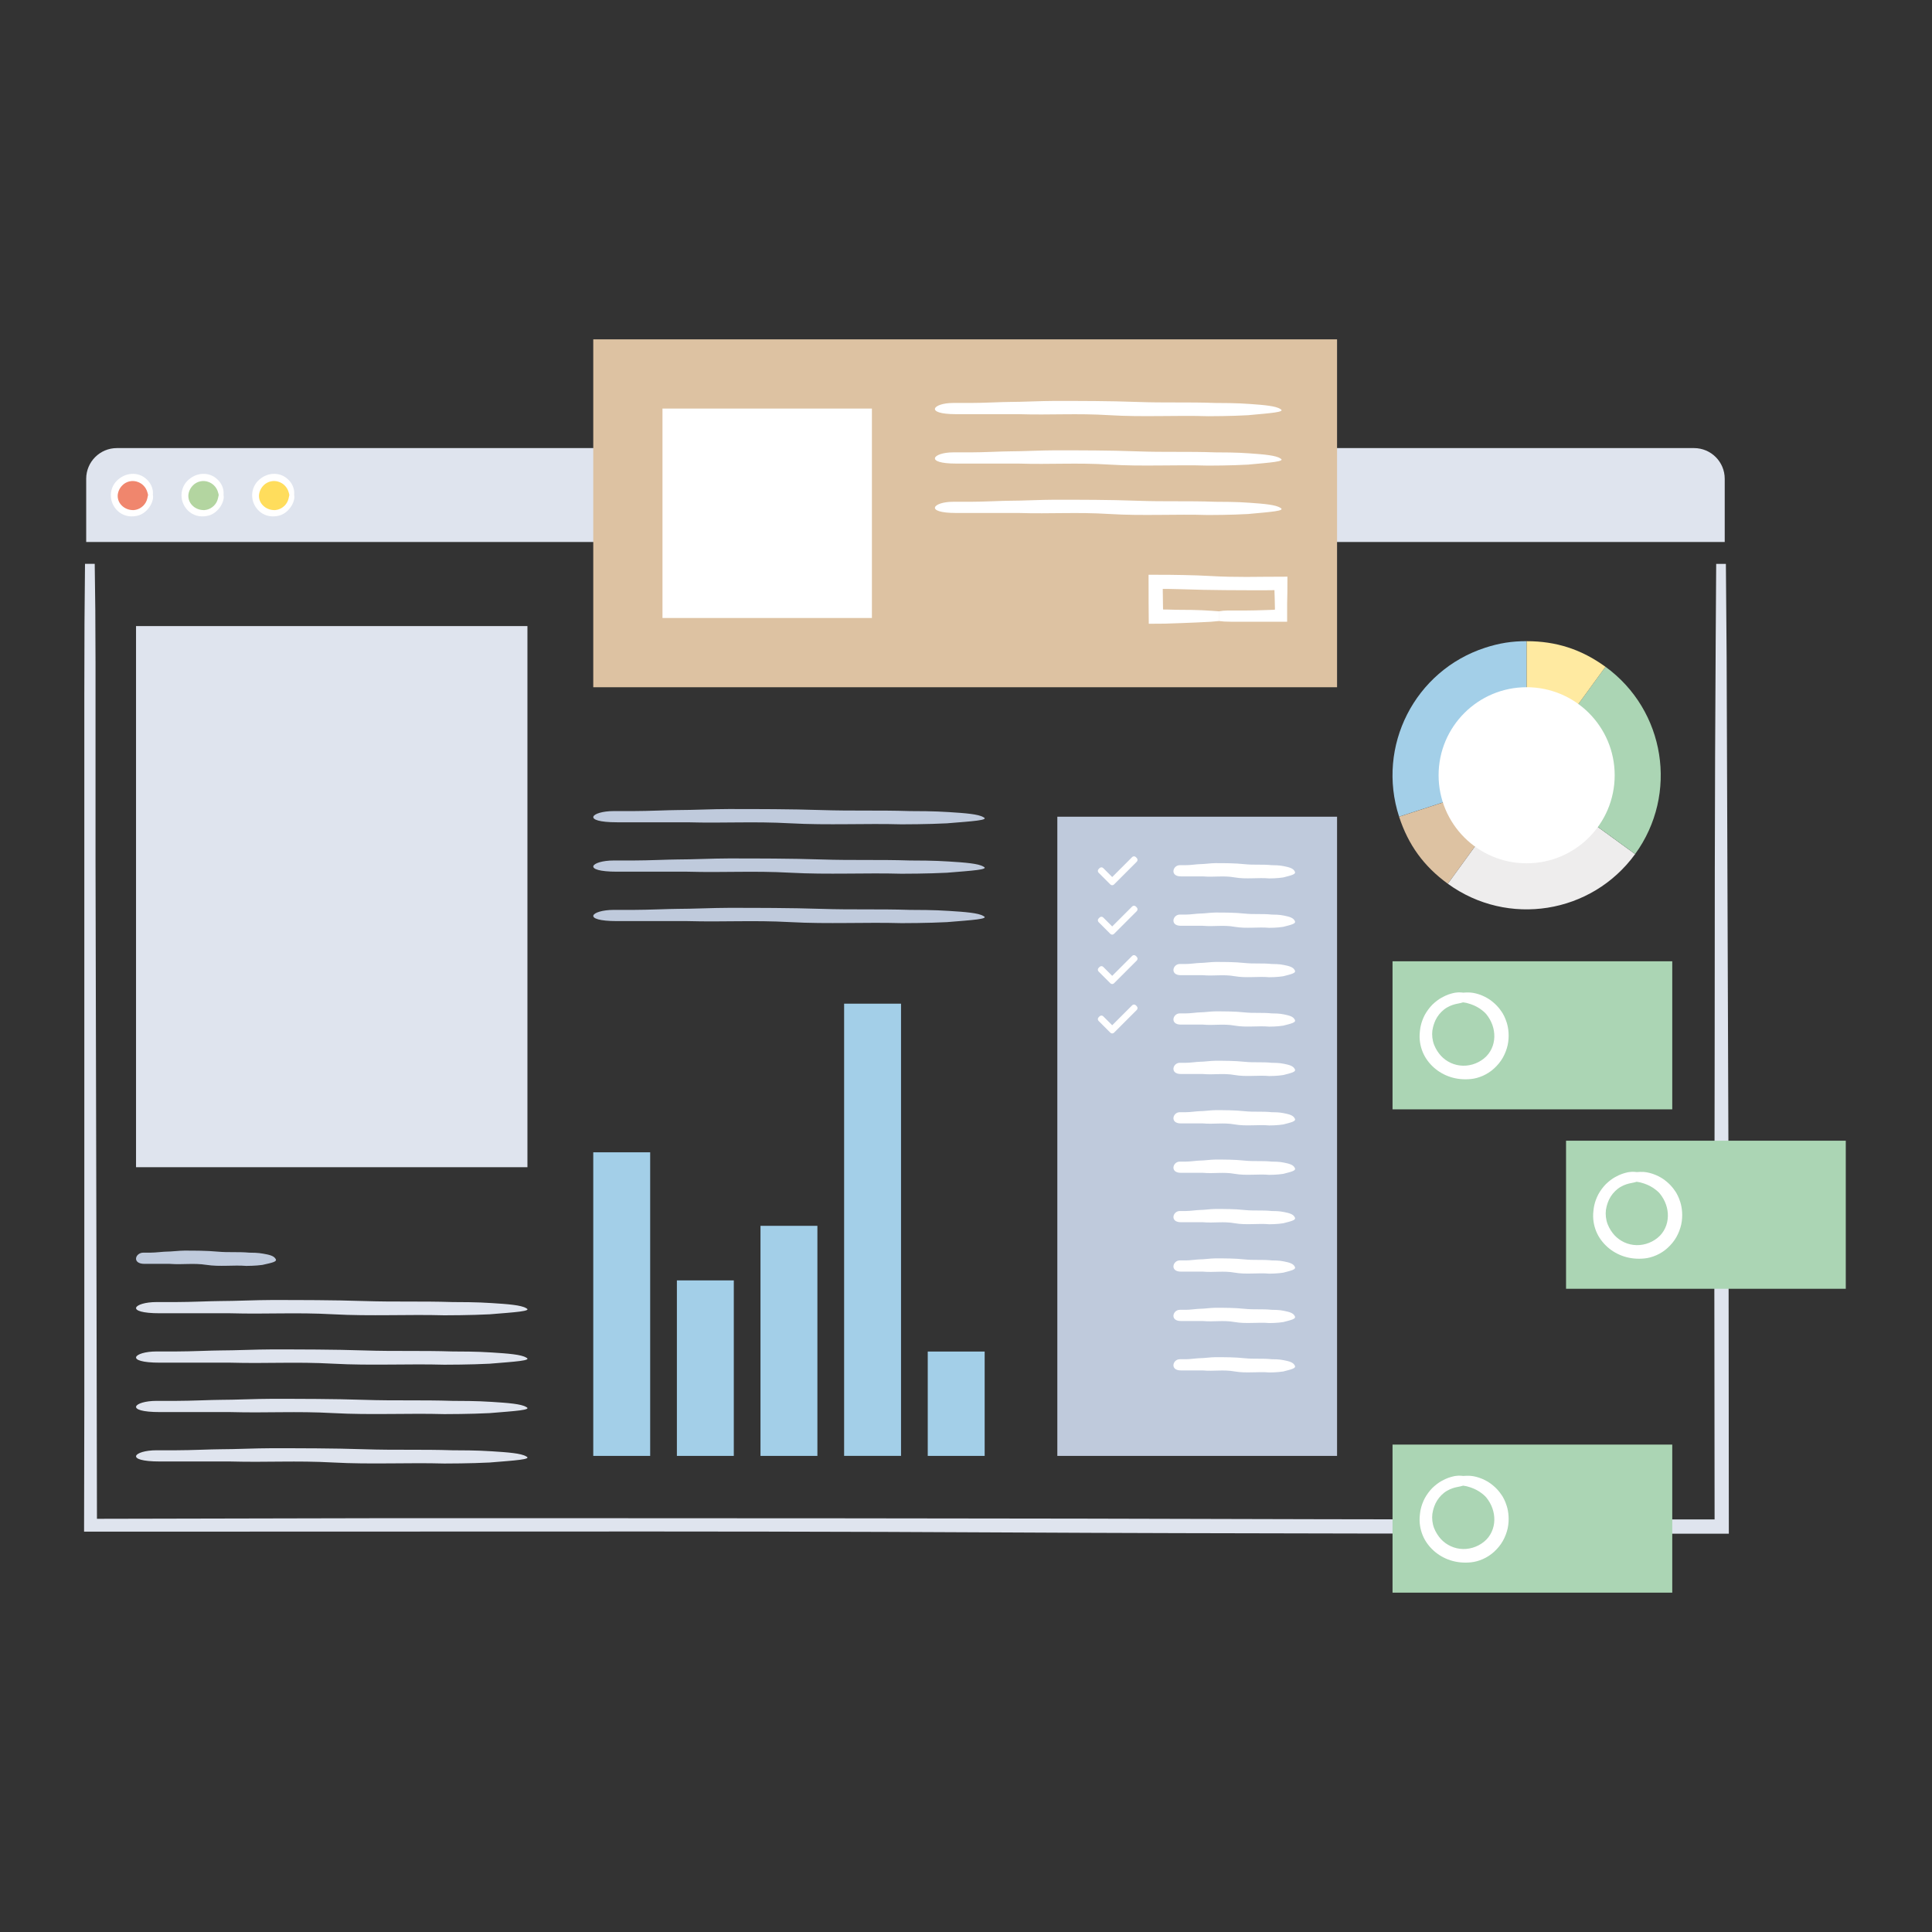
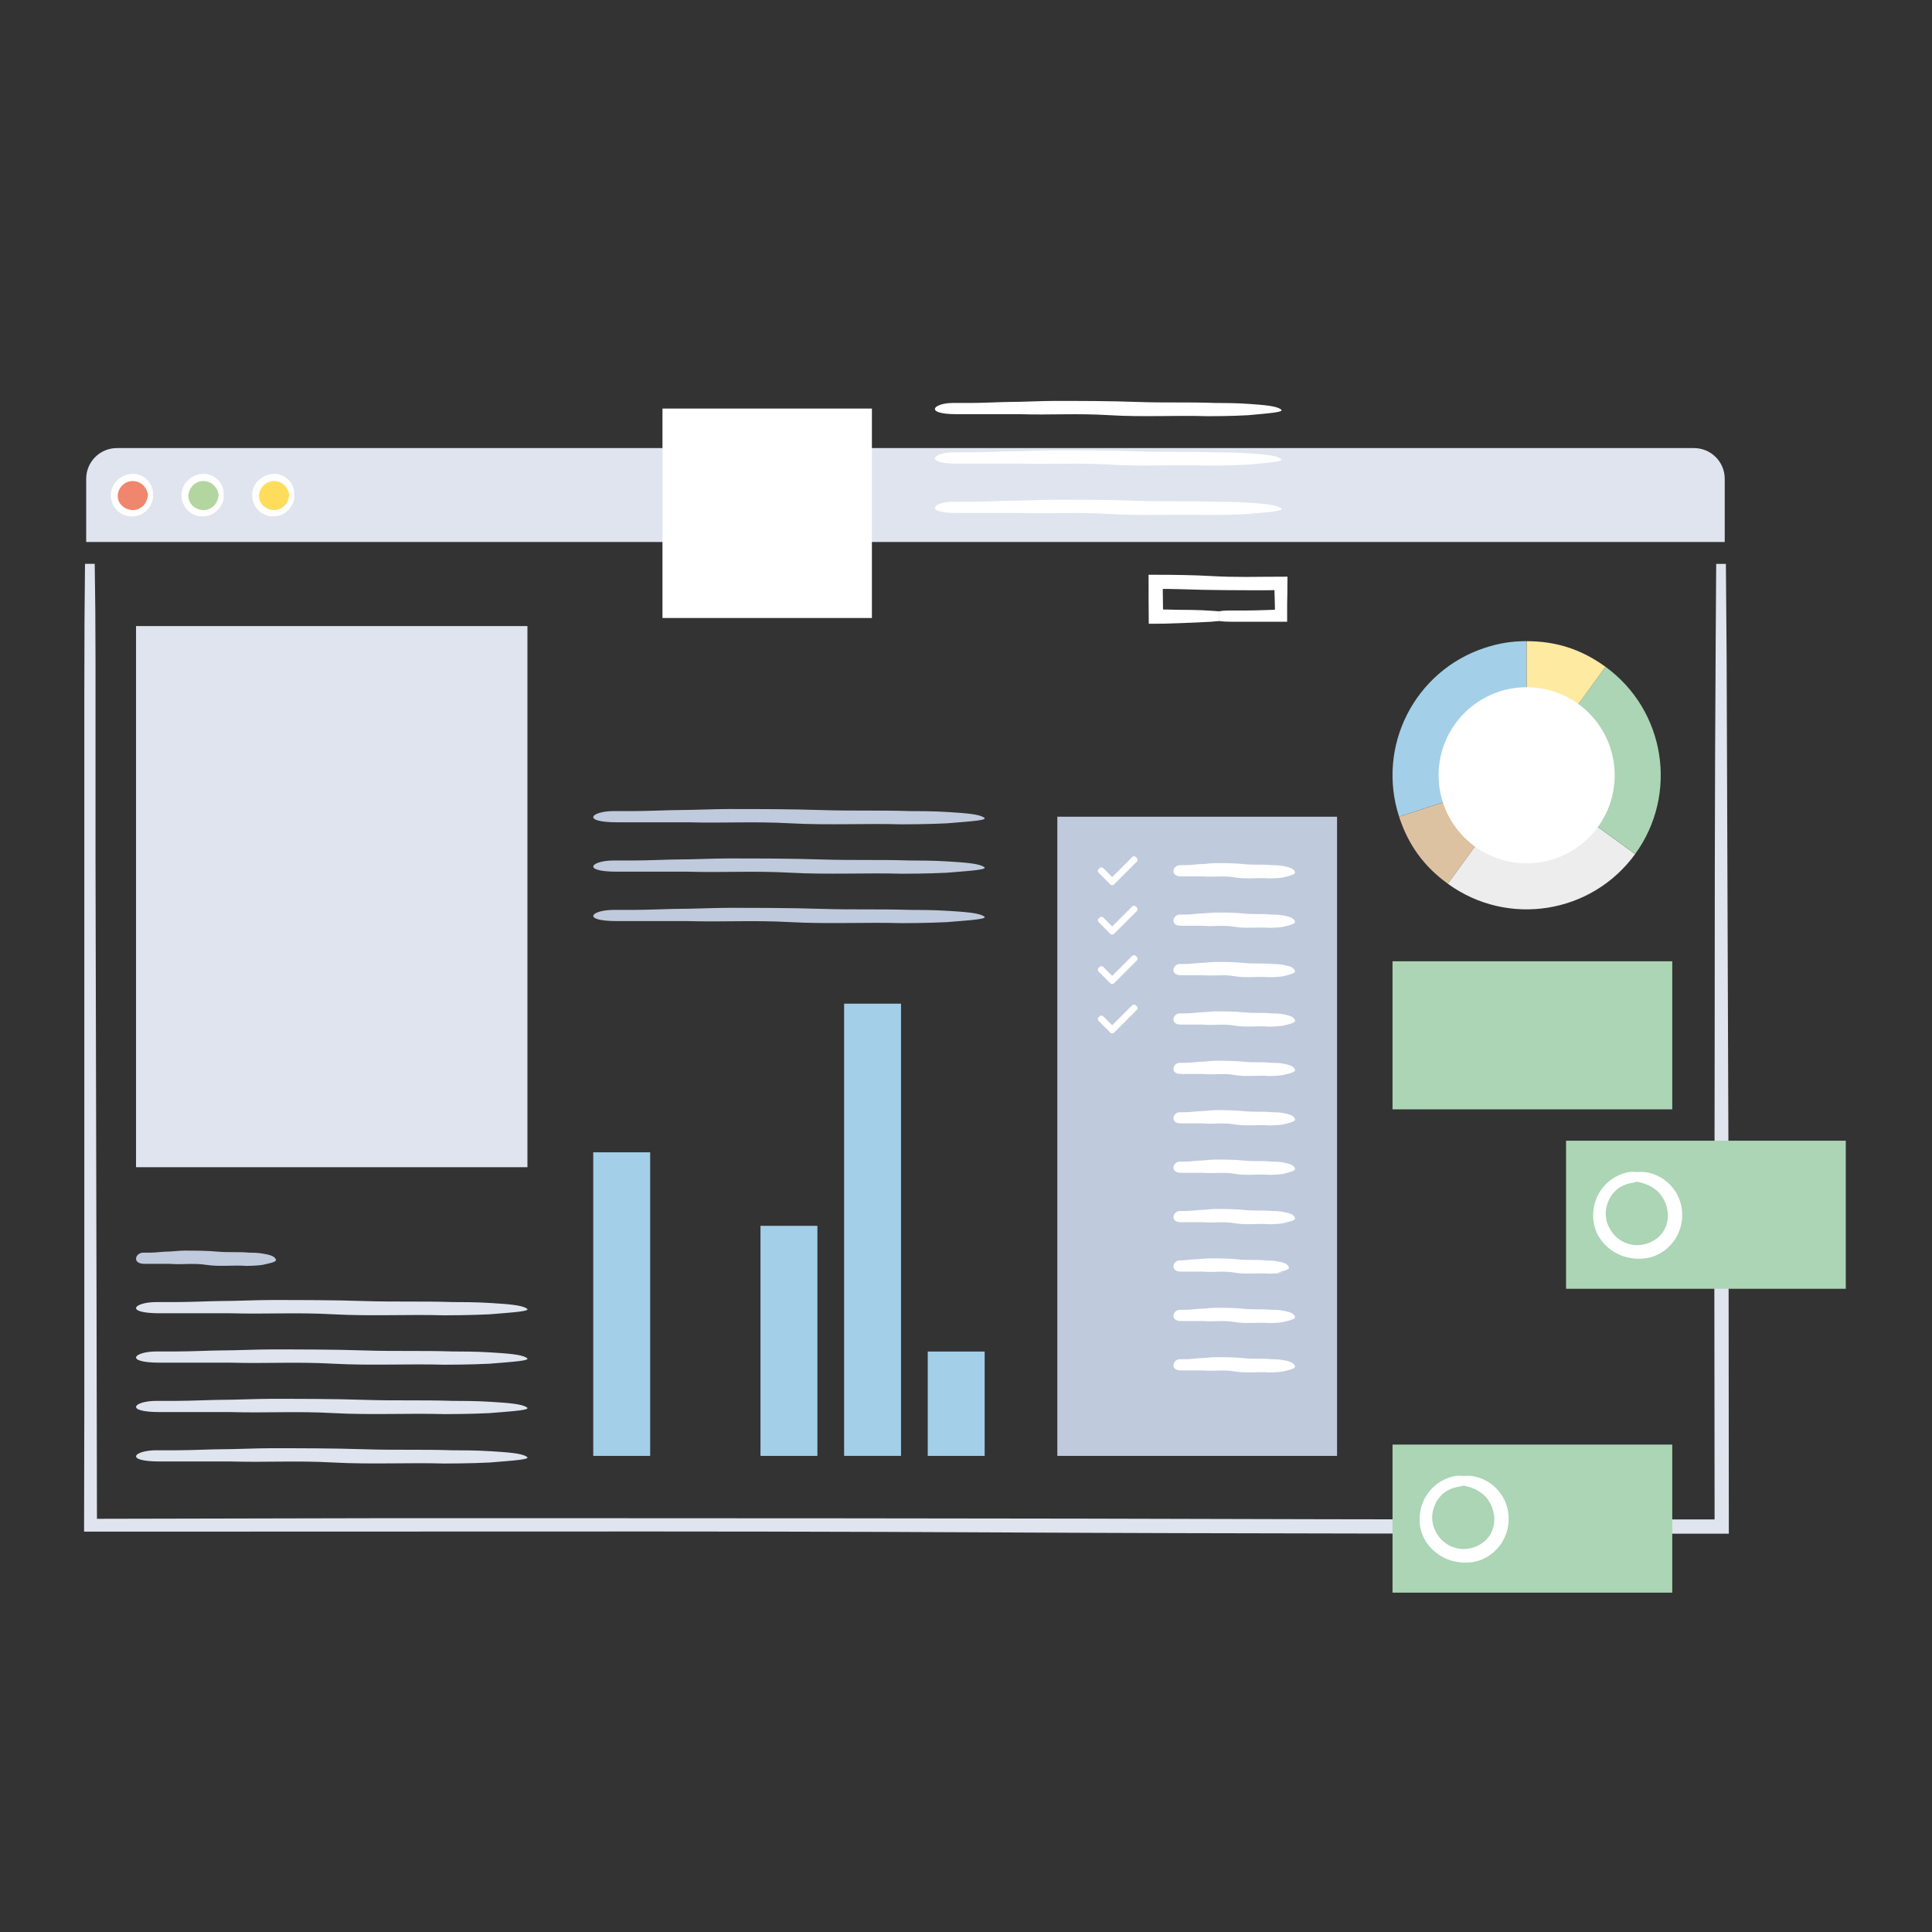
<svg xmlns="http://www.w3.org/2000/svg" id="Layer_1" viewBox="0 0 700 700">
  <rect x="0" y="0" width="700" height="700" fill="#333333" stroke="none" />
  <defs>
    <style>.cls-1{fill:#a3cfe8;}.cls-2{fill:#fff;}.cls-3{fill:#ffdd5c;}.cls-4{fill:#ddc2a2;}.cls-5{fill:#b3d5a0;}.cls-6{fill:#ffeaa1;}.cls-7{fill:#f0866d;}.cls-8{fill:#dfe4ee;}.cls-9{fill:#bfcadc;}.cls-10{fill:#abd5b4;}.cls-11{fill:none;}.cls-12{fill:#eeeded;}</style>
  </defs>
  <rect class="cls-8" x="49.29" y="226.84" width="141.81" height="196.06" />
  <g>
    <path class="cls-8" d="M621.81,204.29c-.06,8.96-.12,18.16-.18,27.82-.37,53.76-.37,119.47-.37,143.36-.04,31.21-.08,61.07-.12,90.37,.03,28.5,.06,56.47,.09,84.67-22.54,.02-45.27,.03-68.54,.05-24.07-.04-48.7-.08-74.24-.12-113.49-.37-232.95-.37-340.47-.37-29.86,.06-67.28,.15-102.85,.22-.05-28.07-.1-54.75-.15-77.15-.07-29.87-.25-107.52-.37-161.28v-71.67c0-13.43-.11-25.43-.29-35.9h-3.52c-.16,12.59-.25,28.12-.25,47.85V508.98c-.03,16.2-.06,31.93-.09,45.97,59.15-.02,112.44-.04,166.37-.05,53.26-.03,107.16,0,168.12,.34,38.32,.21,84.65,.32,130.57,.39,46.92,.02,93.42,.04,130.87,.06-.07-76.99-.11-127.6-.12-132.28-.04-10.36-.41-113.64-.68-185.31-.09-11.73-.19-23.03-.27-33.8h-3.52Z" />
    <path class="cls-8" d="M613.78,162.35H42.35c-6.14,0-11.12,4.98-11.12,11.12v22.9H624.9v-22.9c0-6.14-4.98-11.12-11.12-11.12Z" />
    <g>
      <circle class="cls-7" cx="48.02" cy="179.36" r="6.48" />
      <path class="cls-2" d="M55.39,179.36c0-.32,.05-.66,.02-1.01-.03-.98-.37-2.07-.85-2.91-.48-.84-1.07-1.46-1.41-1.75-1.51-1.5-3.58-2.13-5.52-1.99-1.95,.13-3.83,1-5.33,2.51-1.51,1.5-2.34,3.8-2.1,5.99,.2,2.21,1.43,4.23,3.09,5.46,.82,.62,2,1.17,3.24,1.35,1.24,.19,2.49,.05,3.46-.21,.54-.13,1.5-.51,2.38-1.2,.89-.67,1.66-1.62,2.15-2.47,.55-.95,.78-1.81,.9-2.46,.09-.49,.05-.93-.02-1.31h-1.76c-.09,.35-.15,.76-.28,1.27-.08,.31-.2,.78-.59,1.48-.19,.35-.5,.75-.87,1.13-.38,.37-.84,.71-1.3,.96-.94,.5-1.88,.6-2.11,.62-1.84,.05-3.41-.63-4.5-1.79-1.1-1.14-1.67-2.88-1.17-4.62,.24-.85,.72-1.8,1.48-2.54,.73-.76,1.72-1.27,2.67-1.47,.95-.2,1.85-.11,2.48,.06,.63,.17,1,.38,1.06,.4,.11,.07,.78,.36,1.43,1.02,.68,.63,1.27,1.65,1.49,2.59,.11,.3,.16,.6,.22,.9h1.76Z" />
    </g>
    <g>
      <circle class="cls-5" cx="73.61" cy="179.36" r="6.48" />
      <path class="cls-2" d="M80.99,179.36c0-.32,.05-.66,.02-1.01-.03-.98-.37-2.07-.85-2.91-.48-.84-1.07-1.46-1.41-1.75-1.51-1.5-3.58-2.13-5.52-1.99-1.95,.13-3.83,1-5.33,2.51-1.51,1.5-2.34,3.8-2.1,5.99,.2,2.21,1.43,4.23,3.09,5.46,.82,.62,2,1.17,3.24,1.35,1.24,.19,2.49,.05,3.46-.21,.54-.13,1.5-.51,2.38-1.2,.89-.67,1.66-1.62,2.15-2.47,.55-.95,.78-1.81,.9-2.46,.09-.49,.05-.93-.02-1.31h-1.76c-.09,.35-.15,.76-.28,1.27-.08,.31-.2,.78-.59,1.48-.19,.35-.5,.75-.87,1.13-.38,.37-.84,.71-1.3,.96-.94,.5-1.88,.6-2.11,.62-1.84,.05-3.41-.63-4.5-1.79-1.1-1.14-1.67-2.88-1.17-4.62,.24-.85,.72-1.8,1.48-2.54,.73-.76,1.72-1.27,2.67-1.47,.95-.2,1.85-.11,2.48,.06,.63,.17,1,.38,1.06,.4,.11,.07,.78,.36,1.43,1.02,.68,.63,1.27,1.65,1.49,2.59,.11,.3,.16,.6,.22,.9h1.76Z" />
    </g>
    <g>
      <circle class="cls-3" cx="99.21" cy="179.36" r="6.48" />
      <path class="cls-2" d="M106.58,179.36c0-.32,.05-.66,.02-1.01-.03-.98-.37-2.07-.85-2.91-.48-.84-1.07-1.46-1.41-1.75-1.51-1.5-3.58-2.13-5.52-1.99-1.95,.13-3.83,1-5.33,2.51-1.51,1.5-2.34,3.8-2.1,5.99,.2,2.21,1.43,4.23,3.09,5.46,.82,.62,2,1.17,3.24,1.35,1.24,.19,2.49,.05,3.46-.21,.54-.13,1.5-.51,2.38-1.2,.89-.67,1.66-1.62,2.15-2.47,.55-.95,.78-1.81,.9-2.46,.09-.49,.05-.93-.02-1.31h-1.76c-.09,.35-.15,.76-.28,1.27-.08,.31-.2,.78-.59,1.48-.19,.35-.5,.75-.87,1.13-.38,.37-.84,.71-1.3,.96-.94,.5-1.88,.6-2.11,.62-1.84,.05-3.41-.63-4.5-1.79-1.1-1.14-1.67-2.88-1.17-4.62,.24-.85,.72-1.8,1.48-2.54,.73-.76,1.72-1.27,2.67-1.47,.95-.2,1.85-.11,2.48,.06,.63,.17,1,.38,1.06,.4,.11,.07,.78,.36,1.43,1.02,.68,.63,1.27,1.65,1.49,2.59,.11,.3,.16,.6,.22,.9h1.76Z" />
    </g>
  </g>
  <g>
    <rect class="cls-1" x="214.95" y="417.5" width="20.62" height="110" />
-     <rect class="cls-1" x="245.25" y="463.91" width="20.62" height="63.59" />
    <rect class="cls-1" x="275.54" y="444.14" width="20.62" height="83.36" />
    <rect class="cls-1" x="305.84" y="363.65" width="20.62" height="163.84" />
    <rect class="cls-1" x="336.14" y="489.69" width="20.62" height="37.81" />
  </g>
  <g>
    <path class="cls-1" d="M553.13,280.89l-46.21,15.01c-8.29-25.52,5.67-52.93,31.19-61.22,5.1-1.66,9.65-2.38,15.01-2.38v48.58Z" />
    <path class="cls-4" d="M553.13,280.89l-28.56,39.31c-8.68-6.31-14.33-14.08-17.65-24.29l46.21-15.01Z" />
    <path class="cls-12" d="M553.13,280.89l39.31,28.56c-15.77,21.71-46.15,26.52-67.86,10.75l28.56-39.31Z" />
    <path class="cls-10" d="M553.13,280.89l28.56-39.31c21.71,15.77,26.52,46.16,10.75,67.86l-39.31-28.56Z" />
    <path class="cls-6" d="M553.13,280.89v-48.58c10.73,0,19.87,2.97,28.56,9.28l-28.56,39.31Z" />
    <circle class="cls-2" cx="553.13" cy="280.89" r="31.9" />
  </g>
  <rect class="cls-10" x="504.54" y="348.29" width="101.35" height="53.65" />
  <rect class="cls-9" x="383.09" y="295.91" width="101.35" height="231.59" />
  <rect class="cls-10" x="567.41" y="413.3" width="101.35" height="53.65" />
  <rect class="cls-10" x="504.54" y="523.4" width="101.35" height="53.65" />
  <g>
    <path class="cls-11" d="M530.11,361.38c-7.59,0-13.74,6.15-13.74,13.74s6.15,13.74,13.74,13.74,13.74-6.15,13.74-13.74-6.15-13.74-13.74-13.74Z" />
-     <path class="cls-2" d="M530.11,363.17c.52,.11,1.06,.13,1.59,.31,1.51,.38,3.06,1.04,4.28,1.84,1.22,.8,2.14,1.65,2.56,2.17,1.97,2.46,2.95,5.31,2.88,8.21-.06,2.87-1.29,5.83-3.76,7.81-2.44,1.97-5.66,2.93-8.74,2.53-3.06-.36-5.84-2.06-7.55-4.36-.86-1.14-1.76-2.68-2.17-4.42-.42-1.73-.39-3.6,0-5.02,.2-.79,.59-2.25,1.49-3.67,.88-1.43,2.24-2.77,3.58-3.53,1.47-.86,2.81-1.2,3.8-1.39,.75-.15,1.42-.27,2.03-.48v-3.52c-.47-.06-1.01-.1-1.62-.1-.6,.06-1.28,.08-2.01,.28-.88,.22-2.24,.56-4.24,1.69-1,.56-2.15,1.43-3.25,2.48-1.07,1.09-2.03,2.4-2.76,3.73-.7,1.35-1.17,2.69-1.42,3.79-.16,.54-.19,1.03-.26,1.42-.06,.39-.1,.68-.1,.85-.3,2.62,.11,5.14,1.02,7.36,.91,2.22,2.34,4.1,4.04,5.63,3.42,3.05,8.11,4.72,13.47,4.17,2.68-.27,5.86-1.52,8.35-3.81,1.24-1.13,2.36-2.46,3.19-3.94,.83-1.48,1.42-3.05,1.76-4.6,.65-3.12,.28-6.02-.33-8.02-.62-2.01-1.36-3.18-1.45-3.36-.23-.33-1.37-2.37-3.6-4.17-2.16-1.86-5.45-3.25-8.21-3.44-.9-.07-1.77,0-2.58,.05v3.52Z" />
  </g>
  <g>
    <path class="cls-11" d="M592.99,426.39c-7.59,0-13.74,6.15-13.74,13.74s6.15,13.74,13.74,13.74,13.74-6.15,13.74-13.74-6.15-13.74-13.74-13.74Z" />
    <path class="cls-2" d="M592.99,428.18c.52,.11,1.06,.13,1.59,.31,1.51,.38,3.06,1.04,4.28,1.84,1.22,.8,2.14,1.65,2.56,2.17,1.97,2.46,2.95,5.31,2.88,8.21-.06,2.87-1.29,5.83-3.76,7.81-2.44,1.97-5.66,2.93-8.74,2.53-3.06-.36-5.84-2.06-7.55-4.36-.86-1.14-1.76-2.68-2.17-4.42-.42-1.73-.39-3.6,0-5.02,.2-.79,.59-2.25,1.49-3.67,.88-1.43,2.24-2.77,3.58-3.53,1.47-.86,2.81-1.2,3.8-1.39,.75-.15,1.42-.27,2.03-.48v-3.52c-.47-.06-1.01-.1-1.62-.1-.6,.06-1.28,.08-2.01,.28-.88,.22-2.24,.56-4.24,1.69-1,.56-2.15,1.43-3.25,2.48-1.07,1.09-2.03,2.4-2.76,3.73-.7,1.35-1.17,2.69-1.42,3.79-.16,.54-.19,1.03-.26,1.42-.06,.39-.1,.68-.1,.85-.3,2.62,.11,5.14,1.02,7.36,.91,2.22,2.34,4.1,4.04,5.63,3.42,3.05,8.11,4.72,13.47,4.17,2.68-.27,5.86-1.52,8.35-3.81,1.24-1.13,2.36-2.46,3.19-3.94,.83-1.48,1.42-3.05,1.76-4.6,.65-3.12,.28-6.02-.33-8.02-.62-2.01-1.36-3.18-1.45-3.36-.23-.33-1.37-2.37-3.6-4.17-2.16-1.86-5.45-3.24-8.21-3.44-.9-.07-1.77,0-2.58,.05v3.52Z" />
  </g>
  <g>
    <path class="cls-11" d="M530.11,536.49c-7.59,0-13.74,6.15-13.74,13.74s6.15,13.74,13.74,13.74,13.74-6.15,13.74-13.74-6.15-13.74-13.74-13.74Z" />
    <path class="cls-2" d="M530.11,538.28c.52,.11,1.06,.13,1.59,.31,1.51,.38,3.06,1.04,4.28,1.84,1.22,.8,2.14,1.65,2.56,2.17,1.97,2.46,2.95,5.31,2.88,8.21-.06,2.87-1.29,5.83-3.76,7.81-2.44,1.97-5.66,2.93-8.74,2.53-3.06-.36-5.84-2.06-7.55-4.36-.86-1.14-1.76-2.69-2.17-4.42-.42-1.73-.39-3.6,0-5.02,.2-.79,.59-2.25,1.49-3.67,.88-1.43,2.24-2.77,3.58-3.53,1.47-.86,2.81-1.2,3.8-1.39,.75-.15,1.42-.27,2.03-.48v-3.52c-.47-.06-1.01-.1-1.62-.1-.6,.06-1.28,.08-2.01,.28-.88,.22-2.24,.56-4.24,1.69-1,.56-2.15,1.43-3.25,2.48-1.07,1.09-2.03,2.4-2.76,3.73-.7,1.35-1.17,2.69-1.42,3.79-.16,.54-.19,1.03-.26,1.42-.06,.39-.1,.68-.1,.85-.3,2.62,.11,5.14,1.02,7.36,.91,2.22,2.34,4.1,4.04,5.63,3.42,3.05,8.11,4.72,13.47,4.17,2.68-.27,5.86-1.52,8.35-3.81,1.24-1.13,2.36-2.46,3.19-3.94,.83-1.48,1.42-3.05,1.76-4.6,.65-3.12,.28-6.02-.33-8.02-.62-2.01-1.36-3.18-1.45-3.36-.23-.33-1.37-2.37-3.6-4.17-2.16-1.86-5.45-3.25-8.21-3.44-.9-.07-1.77,0-2.58,.05v3.52Z" />
  </g>
  <path class="cls-9" d="M343.24,298.3c-7.11,.37-16,.37-16.59,.37-13.03-.37-26.66,.37-40.29-.37-13.63-.74-23.7,0-37.32-.37h-25.47c-13.03,0-9.48-4.06-1.18-4.06h7.11c5.33,0,13.03-.37,16-.37,5.33,0,13.03-.37,18.37-.37,10.66,0,22.51,0,33.77,.37s20.74,0,31.99,.37c2.37,0,8.89,0,14.22,.37,5.92,.37,10.66,.74,12.44,1.84,2.37,1.11-4.15,1.48-13.03,2.21Z" />
  <path class="cls-9" d="M343.24,316.2c-7.11,.37-16,.37-16.59,.37-13.03-.37-26.66,.37-40.29-.37-13.63-.74-23.7,0-37.32-.37h-25.47c-13.03,0-9.48-4.06-1.18-4.06h7.11c5.33,0,13.03-.37,16-.37,5.33,0,13.03-.37,18.37-.37,10.66,0,22.51,0,33.77,.37,11.26,.37,20.74,0,31.99,.37,2.37,0,8.89,0,14.22,.37,5.92,.37,10.66,.74,12.44,1.84,2.37,1.11-4.15,1.48-13.03,2.21Z" />
  <path class="cls-9" d="M343.24,334.1c-7.11,.37-16,.37-16.59,.37-13.03-.37-26.66,.37-40.29-.37-13.63-.74-23.7,0-37.32-.37h-25.47c-13.03,0-9.48-4.06-1.18-4.06h7.11c5.33,0,13.03-.37,16-.37,5.33,0,13.03-.37,18.37-.37,10.66,0,22.51,0,33.77,.37,11.26,.37,20.74,0,31.99,.37,2.37,0,8.89,0,14.22,.37,5.92,.37,10.66,.74,12.44,1.84,2.37,1.11-4.15,1.48-13.03,2.21Z" />
  <path class="cls-8" d="M177.58,476.19c-7.11,.37-16,.37-16.59,.37-13.03-.37-26.66,.37-40.29-.37-13.63-.74-23.7,0-37.32-.37h-25.47c-13.03,0-9.48-4.06-1.18-4.06h7.11c5.33,0,13.03-.37,16-.37,5.33,0,13.03-.37,18.37-.37,10.66,0,22.51,0,33.77,.37,11.26,.37,20.74,0,31.99,.37,2.37,0,8.89,0,14.22,.37,5.92,.37,10.66,.74,12.44,1.84,2.37,1.11-4.15,1.48-13.03,2.21Z" />
  <path class="cls-9" d="M95.16,458.29c-2.54,.37-5.72,.37-5.93,.37-4.66-.37-9.53,.37-14.4-.37-4.87-.74-8.47,0-13.35-.37h-9.11c-4.66,0-3.39-4.06-.42-4.06h2.54c1.91,0,4.66-.37,5.72-.37,1.91,0,4.66-.37,6.57-.37,3.81,0,8.05,0,12.07,.37,4.02,.37,7.41,0,11.44,.37,.85,0,3.18,0,5.08,.37,2.12,.37,3.81,.74,4.45,1.84,.85,1.11-1.48,1.48-4.66,2.21Z" />
  <path class="cls-8" d="M177.58,494.09c-7.11,.37-16,.37-16.59,.37-13.03-.37-26.66,.37-40.29-.37-13.63-.74-23.7,0-37.32-.37h-25.47c-13.03,0-9.48-4.06-1.18-4.06h7.11c5.33,0,13.03-.37,16-.37,5.33,0,13.03-.37,18.37-.37,10.66,0,22.51,0,33.77,.37,11.26,.37,20.74,0,31.99,.37,2.37,0,8.89,0,14.22,.37,5.92,.37,10.66,.74,12.44,1.84,2.37,1.11-4.15,1.48-13.03,2.21Z" />
  <path class="cls-8" d="M177.58,511.99c-7.11,.37-16,.37-16.59,.37-13.03-.37-26.66,.37-40.29-.37-13.63-.74-23.7,0-37.32-.37h-25.47c-13.03,0-9.48-4.06-1.18-4.06h7.11c5.33,0,13.03-.37,16-.37,5.33,0,13.03-.37,18.37-.37,10.66,0,22.51,0,33.77,.37s20.74,0,31.99,.37c2.37,0,8.89,0,14.22,.37,5.92,.37,10.66,.74,12.44,1.84,2.37,1.11-4.15,1.48-13.03,2.21Z" />
  <path class="cls-8" d="M177.58,529.89c-7.11,.37-16,.37-16.59,.37-13.03-.37-26.66,.37-40.29-.37s-23.7,0-37.32-.37h-25.47c-13.03,0-9.48-4.06-1.18-4.06h7.11c5.33,0,13.03-.37,16-.37,5.33,0,13.03-.37,18.37-.37,10.66,0,22.51,0,33.77,.37s20.74,0,31.99,.37c2.37,0,8.89,0,14.22,.37,5.92,.37,10.66,.74,12.44,1.84,2.37,1.11-4.15,1.48-13.03,2.21Z" />
  <path class="cls-2" d="M465.02,317.9c-2.21,.37-4.97,.37-5.15,.37-4.05-.37-8.28,.37-12.52-.37s-7.36,0-11.6-.37h-7.91c-4.05,0-2.95-4.06-.37-4.06h2.21c1.66,0,4.05-.37,4.97-.37,1.66,0,4.05-.37,5.71-.37,3.31,0,6.99,0,10.49,.37s6.44,0,9.94,.37c.74,0,2.76,0,4.42,.37,1.84,.37,3.31,.74,3.87,1.84,.74,1.11-1.29,1.48-4.05,2.21Z" />
  <path class="cls-2" d="M465.02,335.8c-2.21,.37-4.97,.37-5.15,.37-4.05-.37-8.28,.37-12.52-.37s-7.36,0-11.6-.37h-7.91c-4.05,0-2.95-4.06-.37-4.06h2.21c1.66,0,4.05-.37,4.97-.37,1.66,0,4.05-.37,5.71-.37,3.31,0,6.99,0,10.49,.37,3.5,.37,6.44,0,9.94,.37,.74,0,2.76,0,4.42,.37,1.84,.37,3.31,.74,3.87,1.84,.74,1.11-1.29,1.48-4.05,2.21Z" />
  <path class="cls-2" d="M465.02,353.7c-2.21,.37-4.97,.37-5.15,.37-4.05-.37-8.28,.37-12.52-.37s-7.36,0-11.6-.37h-7.91c-4.05,0-2.95-4.06-.37-4.06h2.21c1.66,0,4.05-.37,4.97-.37,1.66,0,4.05-.37,5.71-.37,3.31,0,6.99,0,10.49,.37,3.5,.37,6.44,0,9.94,.37,.74,0,2.76,0,4.42,.37,1.84,.37,3.31,.74,3.87,1.84,.74,1.11-1.29,1.48-4.05,2.21Z" />
  <path class="cls-2" d="M465.02,371.6c-2.21,.37-4.97,.37-5.15,.37-4.05-.37-8.28,.37-12.52-.37s-7.36,0-11.6-.37h-7.91c-4.05,0-2.95-4.06-.37-4.06h2.21c1.66,0,4.05-.37,4.97-.37,1.66,0,4.05-.37,5.71-.37,3.31,0,6.99,0,10.49,.37,3.5,.37,6.44,0,9.94,.37,.74,0,2.76,0,4.42,.37,1.84,.37,3.31,.74,3.87,1.84,.74,1.11-1.29,1.48-4.05,2.21Z" />
  <path class="cls-2" d="M465.02,389.5c-2.21,.37-4.97,.37-5.15,.37-4.05-.37-8.28,.37-12.52-.37s-7.36,0-11.6-.37h-7.91c-4.05,0-2.95-4.06-.37-4.06h2.21c1.66,0,4.05-.37,4.97-.37,1.66,0,4.05-.37,5.71-.37,3.31,0,6.99,0,10.49,.37,3.5,.37,6.44,0,9.94,.37,.74,0,2.76,0,4.42,.37,1.84,.37,3.31,.74,3.87,1.84,.74,1.11-1.29,1.48-4.05,2.21Z" />
  <path class="cls-2" d="M465.02,407.4c-2.21,.37-4.97,.37-5.15,.37-4.05-.37-8.28,.37-12.52-.37s-7.36,0-11.6-.37h-7.91c-4.05,0-2.95-4.06-.37-4.06h2.21c1.66,0,4.05-.37,4.97-.37,1.66,0,4.05-.37,5.71-.37,3.31,0,6.99,0,10.49,.37,3.5,.37,6.44,0,9.94,.37,.74,0,2.76,0,4.42,.37,1.84,.37,3.31,.74,3.87,1.84,.74,1.11-1.29,1.48-4.05,2.21Z" />
  <path class="cls-2" d="M465.02,425.3c-2.21,.37-4.97,.37-5.15,.37-4.05-.37-8.28,.37-12.52-.37-4.23-.74-7.36,0-11.6-.37h-7.91c-4.05,0-2.95-4.06-.37-4.06h2.21c1.66,0,4.05-.37,4.97-.37,1.66,0,4.05-.37,5.71-.37,3.31,0,6.99,0,10.49,.37,3.5,.37,6.44,0,9.94,.37,.74,0,2.76,0,4.42,.37,1.84,.37,3.31,.74,3.87,1.84,.74,1.11-1.29,1.48-4.05,2.21Z" />
  <path class="cls-2" d="M465.02,443.2c-2.21,.37-4.97,.37-5.15,.37-4.05-.37-8.28,.37-12.52-.37-4.23-.74-7.36,0-11.6-.37h-7.91c-4.05,0-2.95-4.06-.37-4.06h2.21c1.66,0,4.05-.37,4.97-.37,1.66,0,4.05-.37,5.71-.37,3.31,0,6.99,0,10.49,.37,3.5,.37,6.44,0,9.94,.37,.74,0,2.76,0,4.42,.37,1.84,.37,3.31,.74,3.87,1.84,.74,1.11-1.29,1.48-4.05,2.21Z" />
-   <path class="cls-2" d="M465.02,461.1c-2.21,.37-4.97,.37-5.15,.37-4.05-.37-8.28,.37-12.52-.37-4.23-.74-7.36,0-11.6-.37h-7.91c-4.05,0-2.95-4.06-.37-4.06h2.21c1.66,0,4.05-.37,4.97-.37,1.66,0,4.05-.37,5.71-.37,3.31,0,6.99,0,10.49,.37,3.5,.37,6.44,0,9.94,.37,.74,0,2.76,0,4.42,.37,1.84,.37,3.31,.74,3.87,1.84,.74,1.11-1.29,1.48-4.05,2.21Z" />
+   <path class="cls-2" d="M465.02,461.1c-2.21,.37-4.97,.37-5.15,.37-4.05-.37-8.28,.37-12.52-.37-4.23-.74-7.36,0-11.6-.37h-7.91c-4.05,0-2.95-4.06-.37-4.06c1.66,0,4.05-.37,4.97-.37,1.66,0,4.05-.37,5.71-.37,3.31,0,6.99,0,10.49,.37,3.5,.37,6.44,0,9.94,.37,.74,0,2.76,0,4.42,.37,1.84,.37,3.31,.74,3.87,1.84,.74,1.11-1.29,1.48-4.05,2.21Z" />
  <path class="cls-2" d="M465.02,479c-2.21,.37-4.97,.37-5.15,.37-4.05-.37-8.28,.37-12.52-.37-4.23-.74-7.36,0-11.6-.37h-7.91c-4.05,0-2.95-4.06-.37-4.06h2.21c1.66,0,4.05-.37,4.97-.37,1.66,0,4.05-.37,5.71-.37,3.31,0,6.99,0,10.49,.37s6.44,0,9.94,.37c.74,0,2.76,0,4.42,.37,1.84,.37,3.31,.74,3.87,1.84,.74,1.11-1.29,1.48-4.05,2.21Z" />
  <path class="cls-2" d="M465.02,496.9c-2.21,.37-4.97,.37-5.15,.37-4.05-.37-8.28,.37-12.52-.37s-7.36,0-11.6-.37h-7.91c-4.05,0-2.95-4.06-.37-4.06h2.21c1.66,0,4.05-.37,4.97-.37,1.66,0,4.05-.37,5.71-.37,3.31,0,6.99,0,10.49,.37s6.44,0,9.94,.37c.74,0,2.76,0,4.42,.37,1.84,.37,3.31,.74,3.87,1.84,.74,1.11-1.29,1.48-4.05,2.21Z" />
  <g>
-     <rect class="cls-4" x="214.95" y="122.95" width="269.49" height="126.05" />
    <rect class="cls-2" x="240.03" y="148.03" width="75.88" height="75.88" />
    <path class="cls-2" d="M441.64,221.49c-.8-.06-1.63-.12-2.49-.18-4.81-.37-10.69-.37-12.83-.37-1.28-.05-2.54-.08-3.77-.1h-.82s-.11-.02-.11-.02h-.22c0-.21-.01-.42-.02-.63-.01-1.02-.03-2.03-.04-3.04-.01-1.01-.03-2.02-.04-3.04,0-.35,0-.28,0-.34v-.13s-.02-.27-.02-.27c.12,0,.25,0,.38,0,.59,0,1.18,0,1.79,.01,1.54,.02,3.13,.05,4.76,.11,10.16,.37,20.85,.37,30.47,.37,.83,0,1.72-.02,2.67-.03,.35,0,.18,0,.23-.01l.02-.02s.04-.03,.07-.04c.03,0,.06,.04,.09,.1,.03,.94,.06,1.88,.09,2.81,.03,1.42,.07,2.79,.09,3.99,0,.03,0,.07,0,.19-.09,.02-.2,.05-.33,.08-.05,0,.03,0-.15,.01-.13,0-.26,0-.4,.01-.27,0-.54,.02-.82,.03-.56,.02-1.15,.04-1.75,.06-2.4,.08-5.02,.16-7.2,.16h-6.41c-1.2,0-2.28,.11-3.21,.29v3.52c1.13,.16,2.52,.25,4.28,.25h20.41v-6.55c.03-1.35,.06-2.66,.08-3.94,0-2,.02-3.94,.03-5.83-2.91,.01-5.73,.03-8.52,.04-2.1,.02-4.18,.03-6.28,.05-4.21,0-8.51-.06-13.31-.34-2.76-.17-5.98-.27-9.33-.34-1.67-.03-3.38-.05-5.07-.08-2.64,0-5.27-.02-7.81-.03,0,3.76,.02,7.32,.02,10.27,.03,3.36,.05,6.01,.06,7.49,4-.03,5.51-.04,5.82-.04,.93-.03,10.17-.31,16.58-.68,1.05-.09,2.06-.19,3.02-.27v-3.52Z" />
    <path class="cls-2" d="M452.36,150.43c-6.3,.37-14.17,.37-14.69,.37-11.54-.37-23.61,.37-35.68-.37-12.07-.74-20.99,0-33.06-.37h-22.56c-11.54,0-8.4-4.06-1.05-4.06h6.3c4.72,0,11.54-.37,14.17-.37,4.72,0,11.54-.37,16.27-.37,9.44,0,19.94,0,29.91,.37,9.97,.37,18.36,0,28.33,.37,2.1,0,7.87,0,12.59,.37,5.25,.37,9.44,.74,11.02,1.84,2.1,1.11-3.67,1.48-11.54,2.21Z" />
    <path class="cls-2" d="M452.36,168.33c-6.3,.37-14.17,.37-14.69,.37-11.54-.37-23.61,.37-35.68-.37-12.07-.74-20.99,0-33.06-.37h-22.56c-11.54,0-8.4-4.06-1.05-4.06h6.3c4.72,0,11.54-.37,14.17-.37,4.72,0,11.54-.37,16.27-.37,9.44,0,19.94,0,29.91,.37,9.97,.37,18.36,0,28.33,.37,2.1,0,7.87,0,12.59,.37,5.25,.37,9.44,.74,11.02,1.84,2.1,1.11-3.67,1.48-11.54,2.21Z" />
    <path class="cls-2" d="M452.36,186.23c-6.3,.37-14.17,.37-14.69,.37-11.54-.37-23.61,.37-35.68-.37-12.07-.74-20.99,0-33.06-.37h-22.56c-11.54,0-8.4-4.06-1.05-4.06h6.3c4.72,0,11.54-.37,14.17-.37,4.72,0,11.54-.37,16.27-.37,9.44,0,19.94,0,29.91,.37,9.97,.37,18.36,0,28.33,.37,2.1,0,7.87,0,12.59,.37,5.25,.37,9.44,.74,11.02,1.84,2.1,1.11-3.67,1.48-11.54,2.21Z" />
  </g>
  <path class="cls-2" d="M411.89,310.9l-.37-.37c-.36-.36-.95-.36-1.31,0l-7.24,7.24-3.25-3.25c-.36-.36-.95-.36-1.31,0l-.37,.37c-.36,.36-.36,.95,0,1.31l3.25,3.25,1.02,1.02c.36,.36,.95,.36,1.31,0l1.02-1.02,7.24-7.24c.36-.36,.36-.95,0-1.31Z" />
  <path class="cls-2" d="M411.89,328.8l-.37-.37c-.36-.36-.95-.36-1.31,0l-7.24,7.24-3.25-3.25c-.36-.36-.95-.36-1.31,0l-.37,.37c-.36,.36-.36,.95,0,1.31l3.25,3.25,1.02,1.02c.36,.36,.95,.36,1.31,0l1.02-1.02,7.24-7.24c.36-.36,.36-.95,0-1.31Z" />
  <path class="cls-2" d="M411.89,346.7l-.37-.37c-.36-.36-.95-.36-1.31,0l-7.24,7.24-3.25-3.25c-.36-.36-.95-.36-1.31,0l-.37,.37c-.36,.36-.36,.95,0,1.31l3.25,3.25,1.02,1.02c.36,.36,.95,.36,1.31,0l1.02-1.02,7.24-7.24c.36-.36,.36-.95,0-1.31Z" />
  <path class="cls-2" d="M411.89,364.6l-.37-.37c-.36-.36-.95-.36-1.31,0l-7.24,7.24-3.25-3.25c-.36-.36-.95-.36-1.31,0l-.37,.37c-.36,.36-.36,.95,0,1.31l3.25,3.25,1.02,1.02c.36,.36,.95,.36,1.31,0l1.02-1.02,7.24-7.24c.36-.36,.36-.95,0-1.31Z" />
</svg>